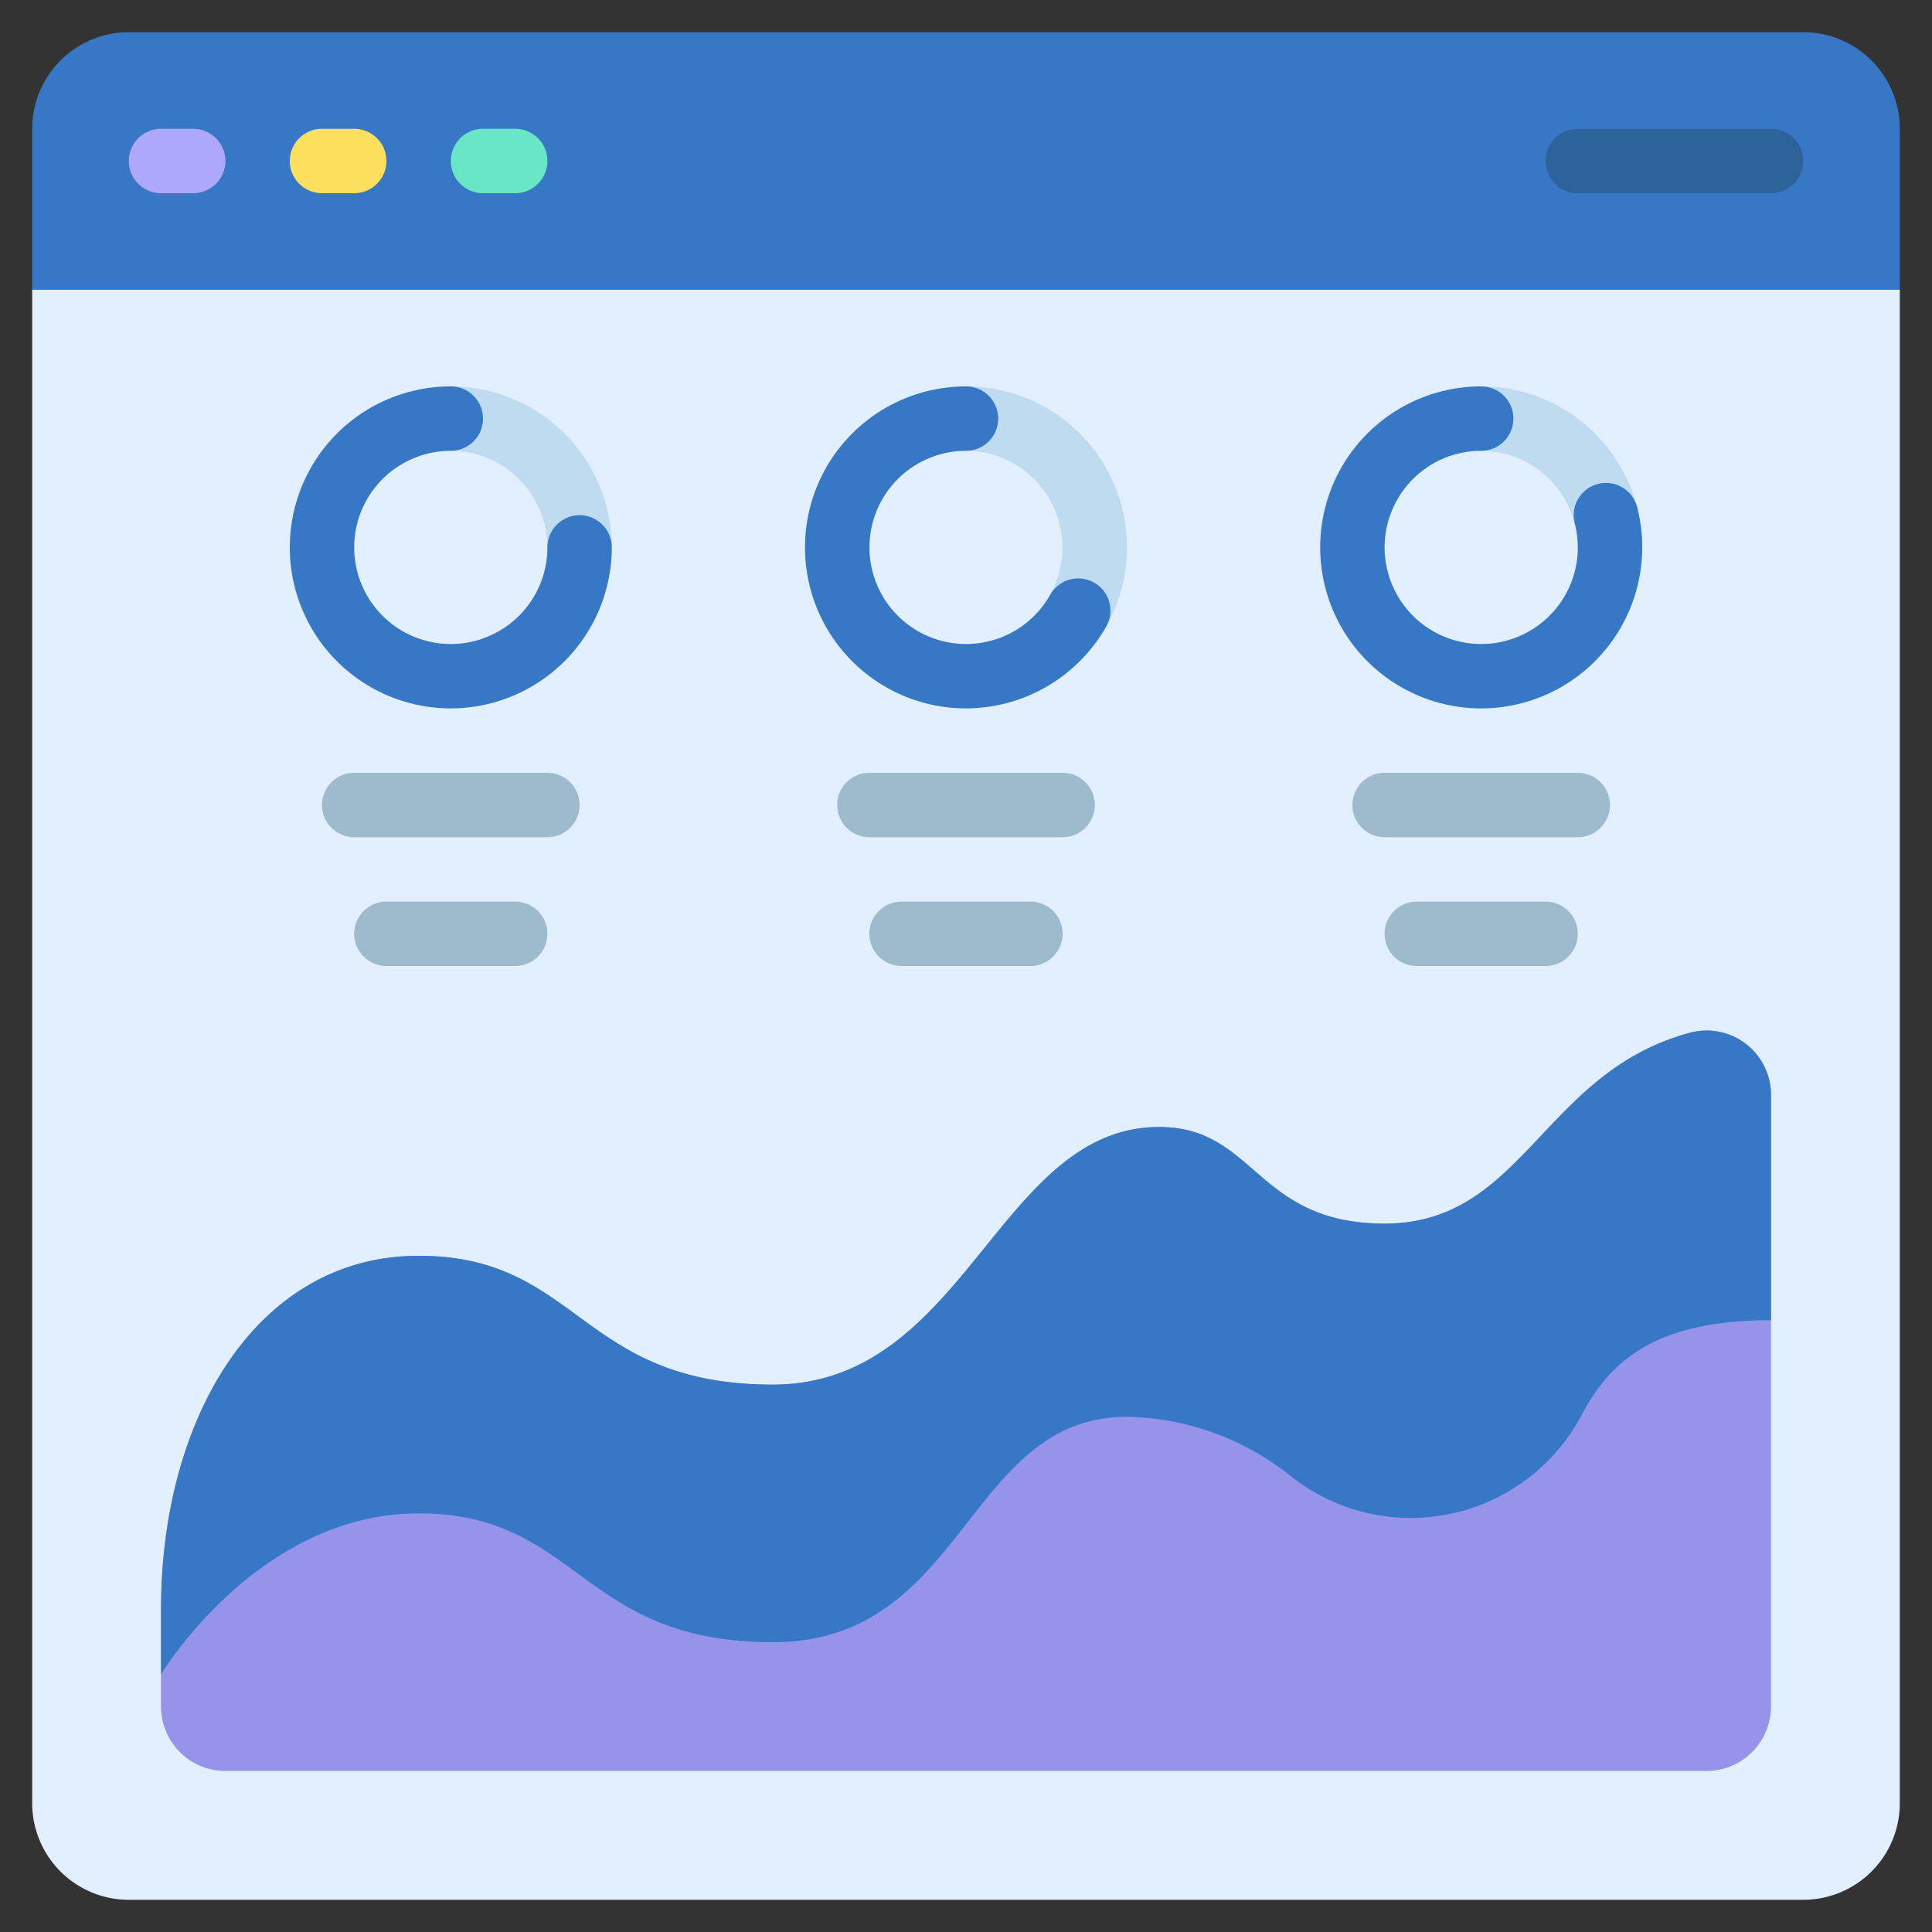
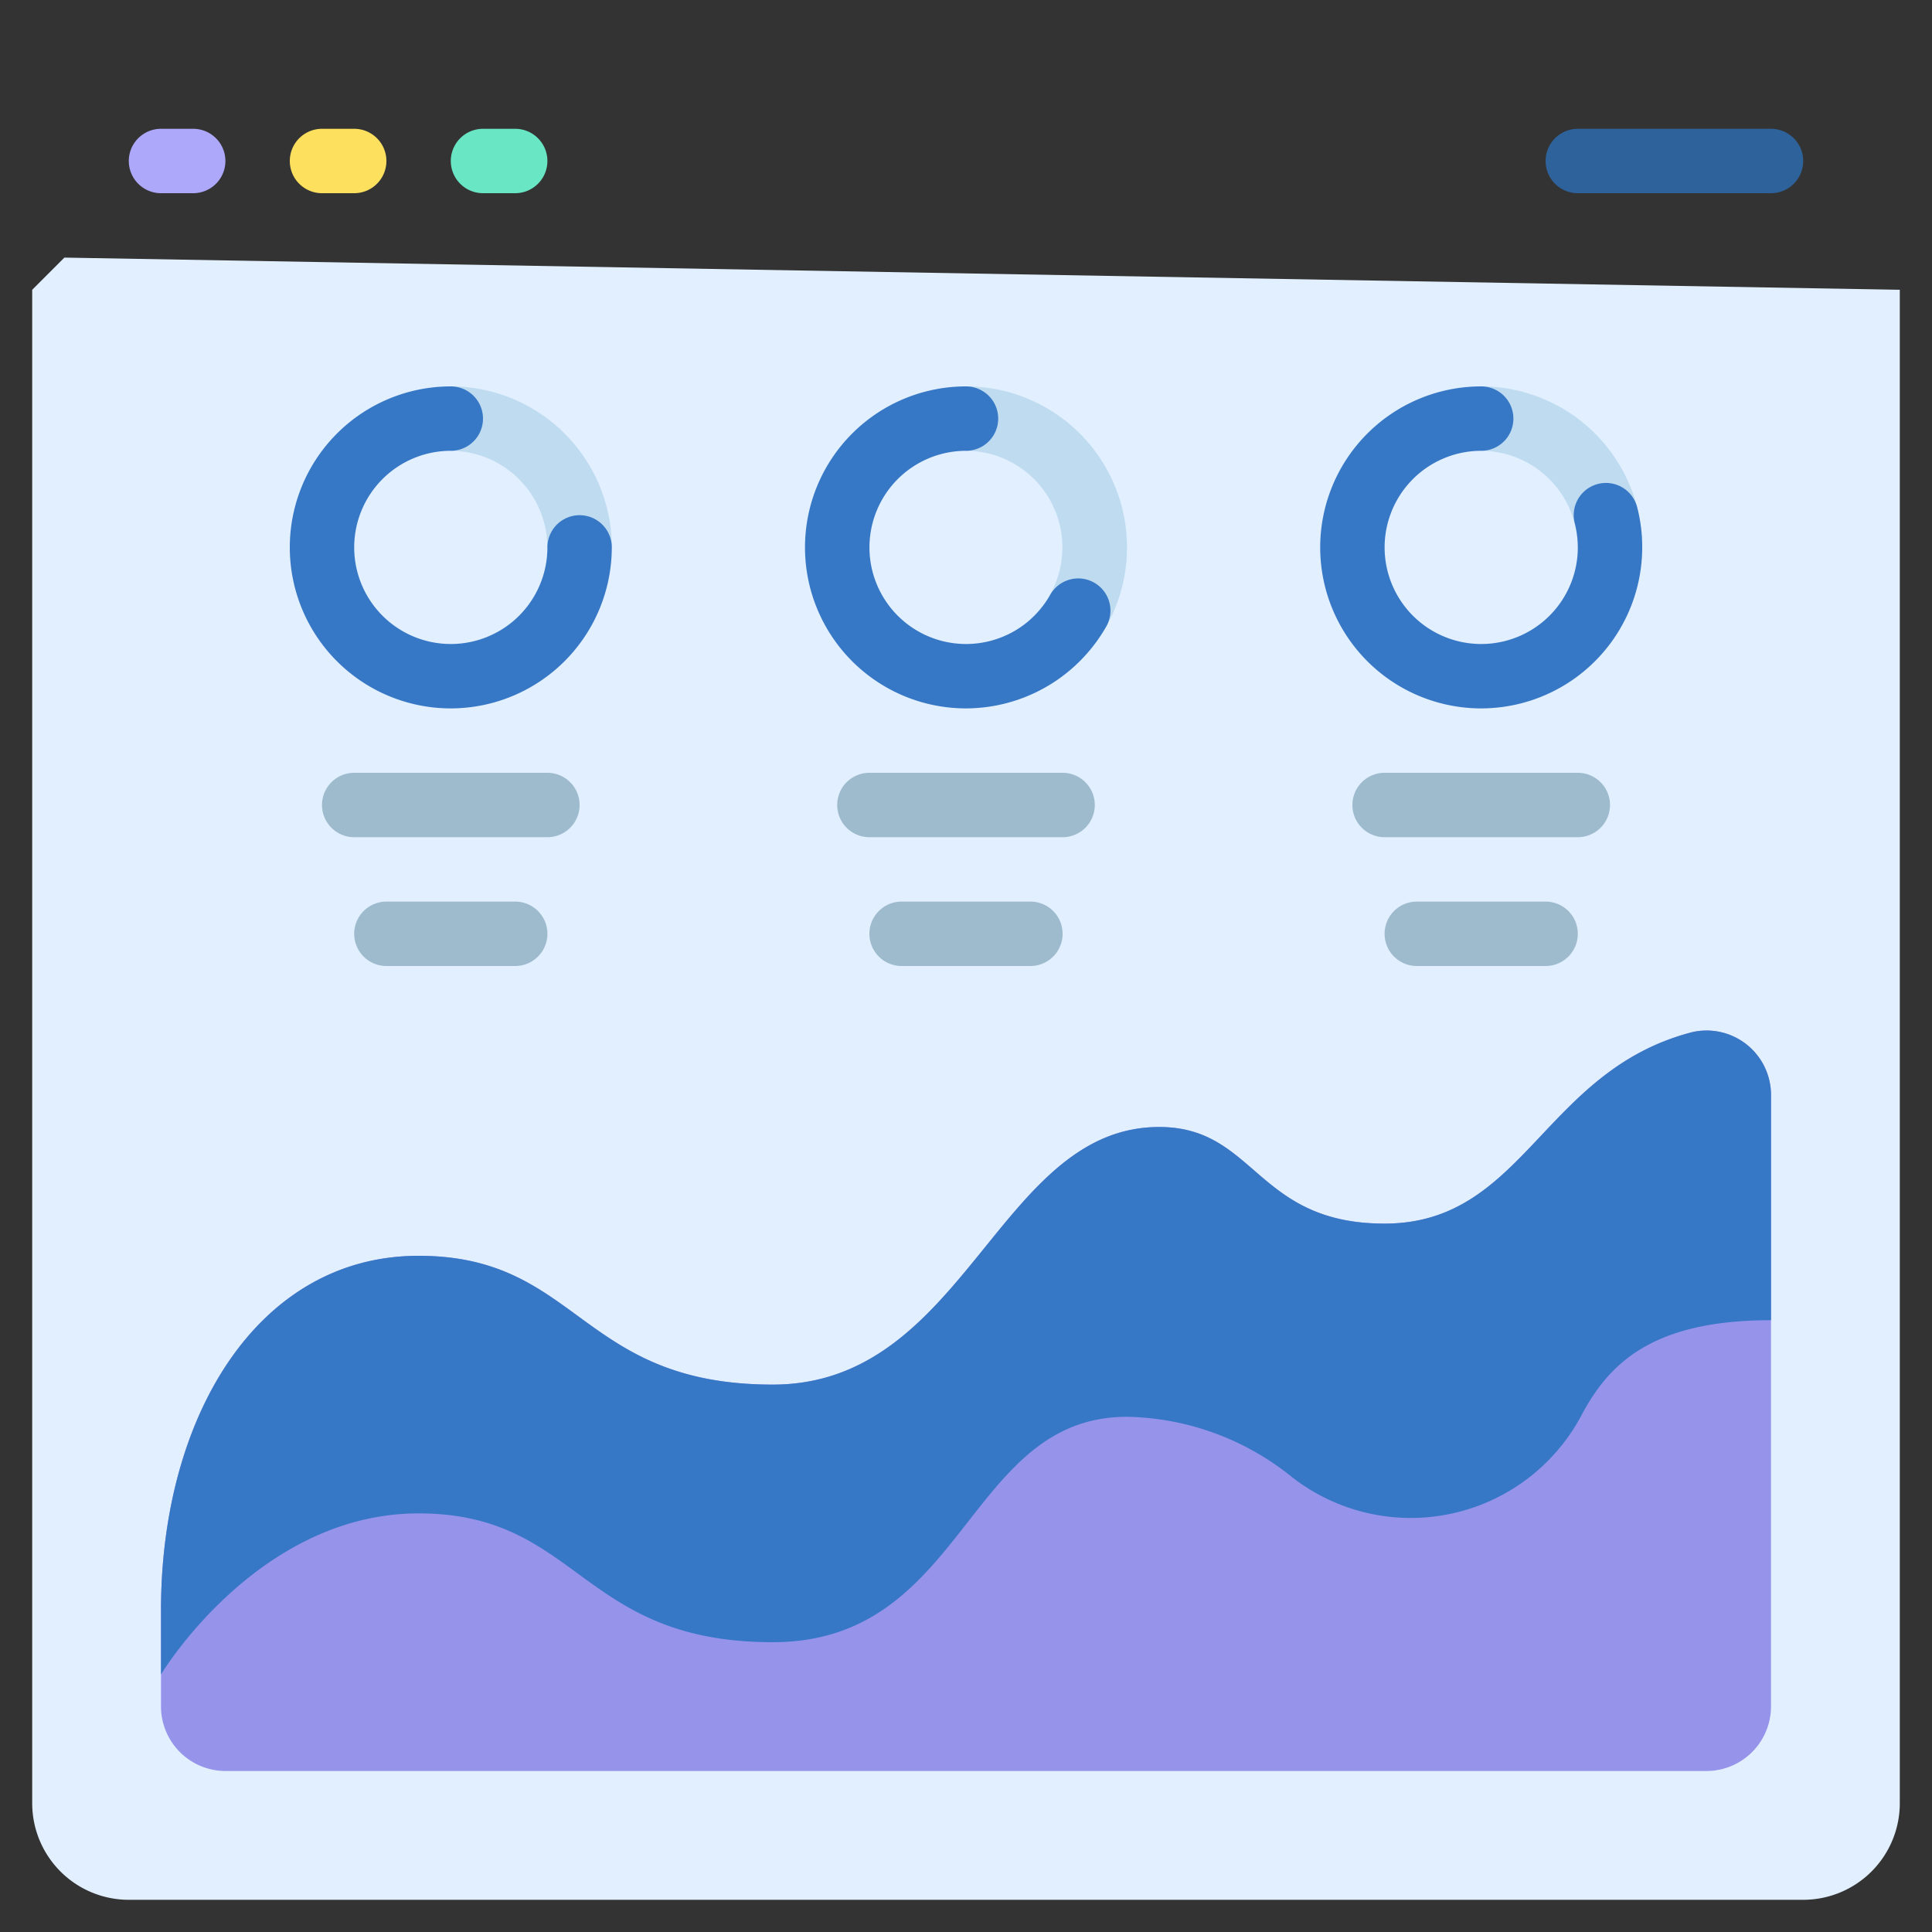
<svg xmlns="http://www.w3.org/2000/svg" id="Icons" height="512" viewBox="0 0 60 60" width="512">
  <rect x="0" y="0" width="60" height="60" fill="#333333" stroke="none" />
-   <path d="m59 9v47a3 3 0 0 1 -3 3h-52a3 3 0 0 1 -3-3v-47l1-1h56z" fill="#e1efff" />
-   <path d="m59 4v5h-58v-5a3 3 0 0 1 3-3h52a3 3 0 0 1 3 3z" fill="#3778c6" />
+   <path d="m59 9v47a3 3 0 0 1 -3 3h-52a3 3 0 0 1 -3-3v-47l1-1z" fill="#e1efff" />
  <path d="m55 34.01v18.99a2.006 2.006 0 0 1 -2 2h-46a2.006 2.006 0 0 1 -2-2v-3c0-6 3-11 8-11s5 4 11 4 7-8 12-8c3 0 3 3 7 3 4.33 0 4.91-4.73 9.53-5.94a2 2 0 0 1 2.47 1.95z" fill="#9693eb" />
  <path d="m55 34.01v6.99c-3.71 0-5.04 1.36-5.89 2.96a6 6 0 0 1 -8.99 1.91 8.372 8.372 0 0 0 -5.12-1.87c-5 0-5 7-11 7s-6-4-11-4-8 5-8 5v-2c0-6 3-11 8-11s5 4 11 4 7-8 12-8c3 0 3 3 7 3 4.33 0 4.91-4.73 9.53-5.94a2 2 0 0 1 2.47 1.95z" fill="#3778c6" />
  <path d="m6 6h-1a1 1 0 0 1 0-2h1a1 1 0 0 1 0 2z" fill="#aea8fb" />
  <path d="m11 6h-1a1 1 0 0 1 0-2h1a1 1 0 0 1 0 2z" fill="#fde05e" />
  <path d="m16 6h-1a1 1 0 0 1 0-2h1a1 1 0 0 1 0 2z" fill="#69e6c3" />
  <path d="m55 6h-6a1 1 0 0 1 0-2h6a1 1 0 0 1 0 2z" fill="#2d629b" />
  <g fill="#9ebbce">
    <path d="m33 26h-6a1 1 0 0 1 0-2h6a1 1 0 0 1 0 2z" />
    <path d="m32 30h-4a1 1 0 0 1 0-2h4a1 1 0 0 1 0 2z" />
    <path d="m17 26h-6a1 1 0 0 1 0-2h6a1 1 0 0 1 0 2z" />
    <path d="m16 30h-4a1 1 0 0 1 0-2h4a1 1 0 0 1 0 2z" />
    <path d="m49 26h-6a1 1 0 0 1 0-2h6a1 1 0 0 1 0 2z" />
    <path d="m48 30h-4a1 1 0 0 1 0-2h4a1 1 0 0 1 0 2z" />
  </g>
  <path d="m19 17h-2a3.009 3.009 0 0 0 -3-3v-2a5 5 0 0 1 5 5z" fill="#bfdbf0" />
  <path d="m51 17h-2a3.009 3.009 0 0 0 -3-3v-2a5 5 0 0 1 5 5z" fill="#bfdbf0" />
  <path d="m32 19.231a3 3 0 0 0 -2-5.231v-2a5 5 0 0 1 4 8z" fill="#bfdbf0" />
  <path d="m14 22a5 5 0 0 1 0-10 1 1 0 0 1 0 2 3 3 0 1 0 3 3 1 1 0 0 1 2 0 5.006 5.006 0 0 1 -5 5z" fill="#3778c6" />
  <path d="m46 22a5 5 0 0 1 0-10 1 1 0 0 1 0 2 3 3 0 1 0 2.905 2.249 1 1 0 1 1 1.938-.5 5.005 5.005 0 0 1 -4.843 6.251z" fill="#3778c6" />
  <path d="m30 22a5 5 0 0 1 0-10 1 1 0 0 1 0 2 3 3 0 1 0 2.6 4.5 1 1 0 1 1 1.73 1 5.019 5.019 0 0 1 -4.33 2.5z" fill="#3778c6" />
</svg>